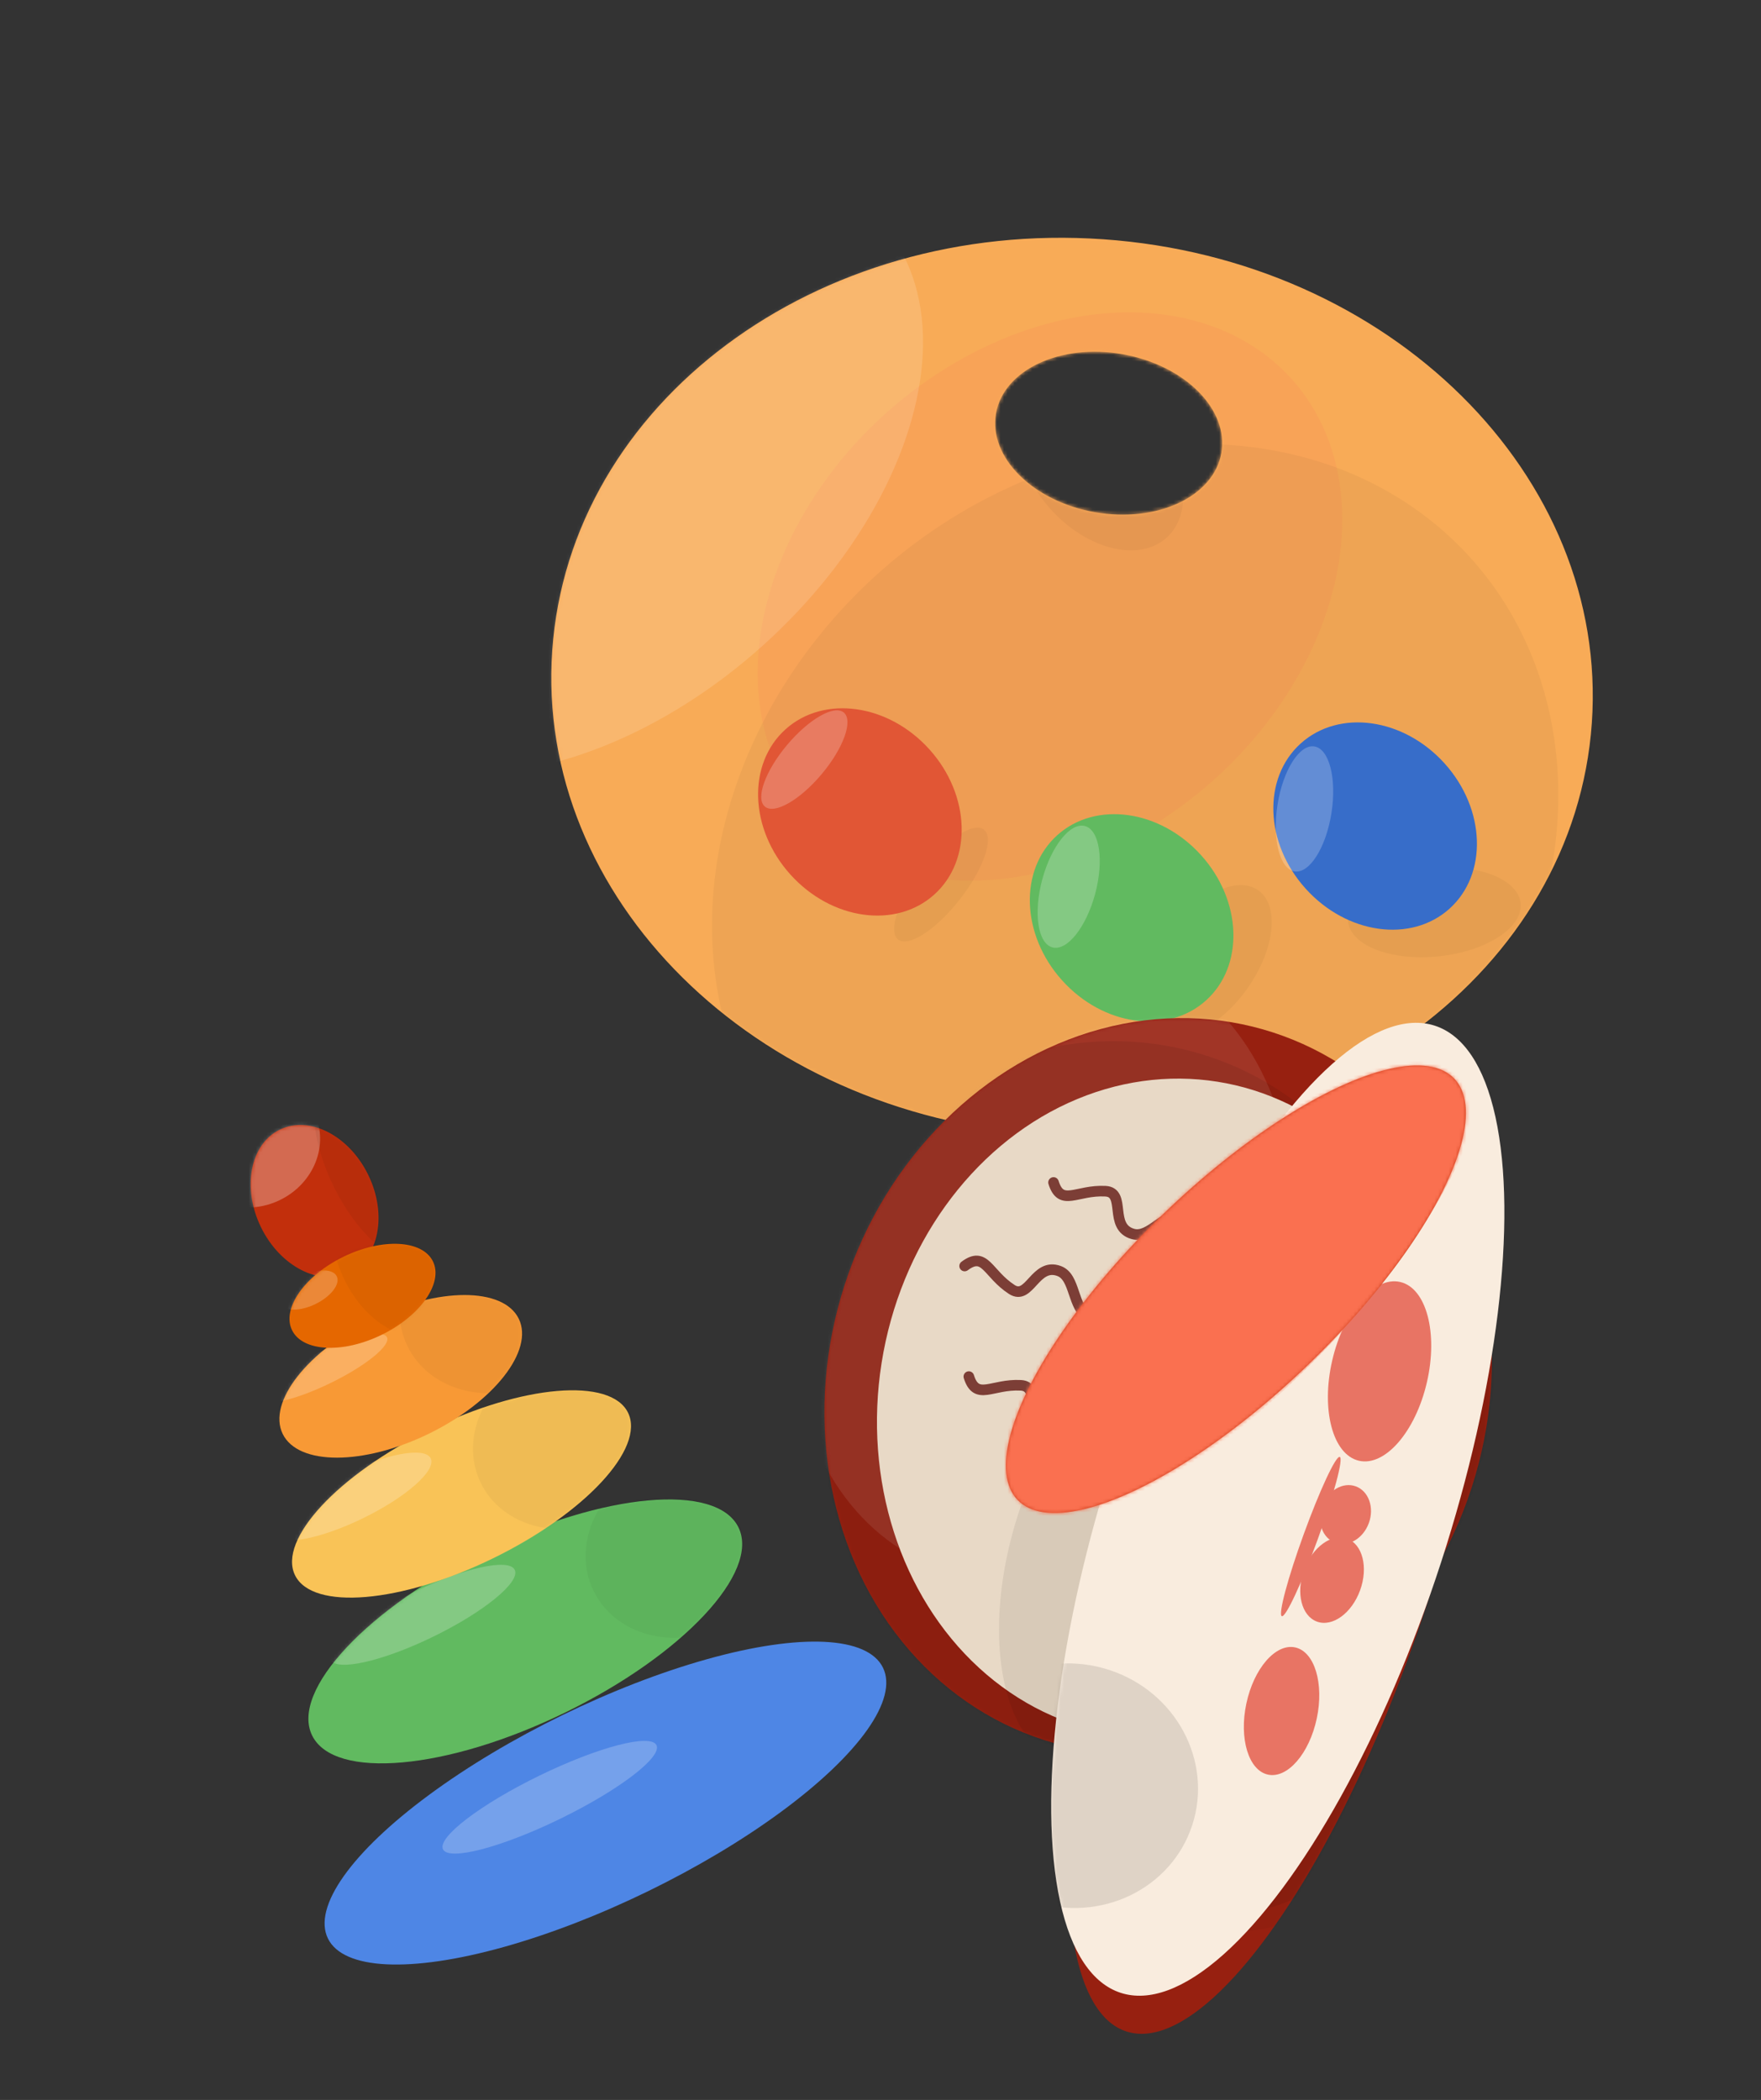
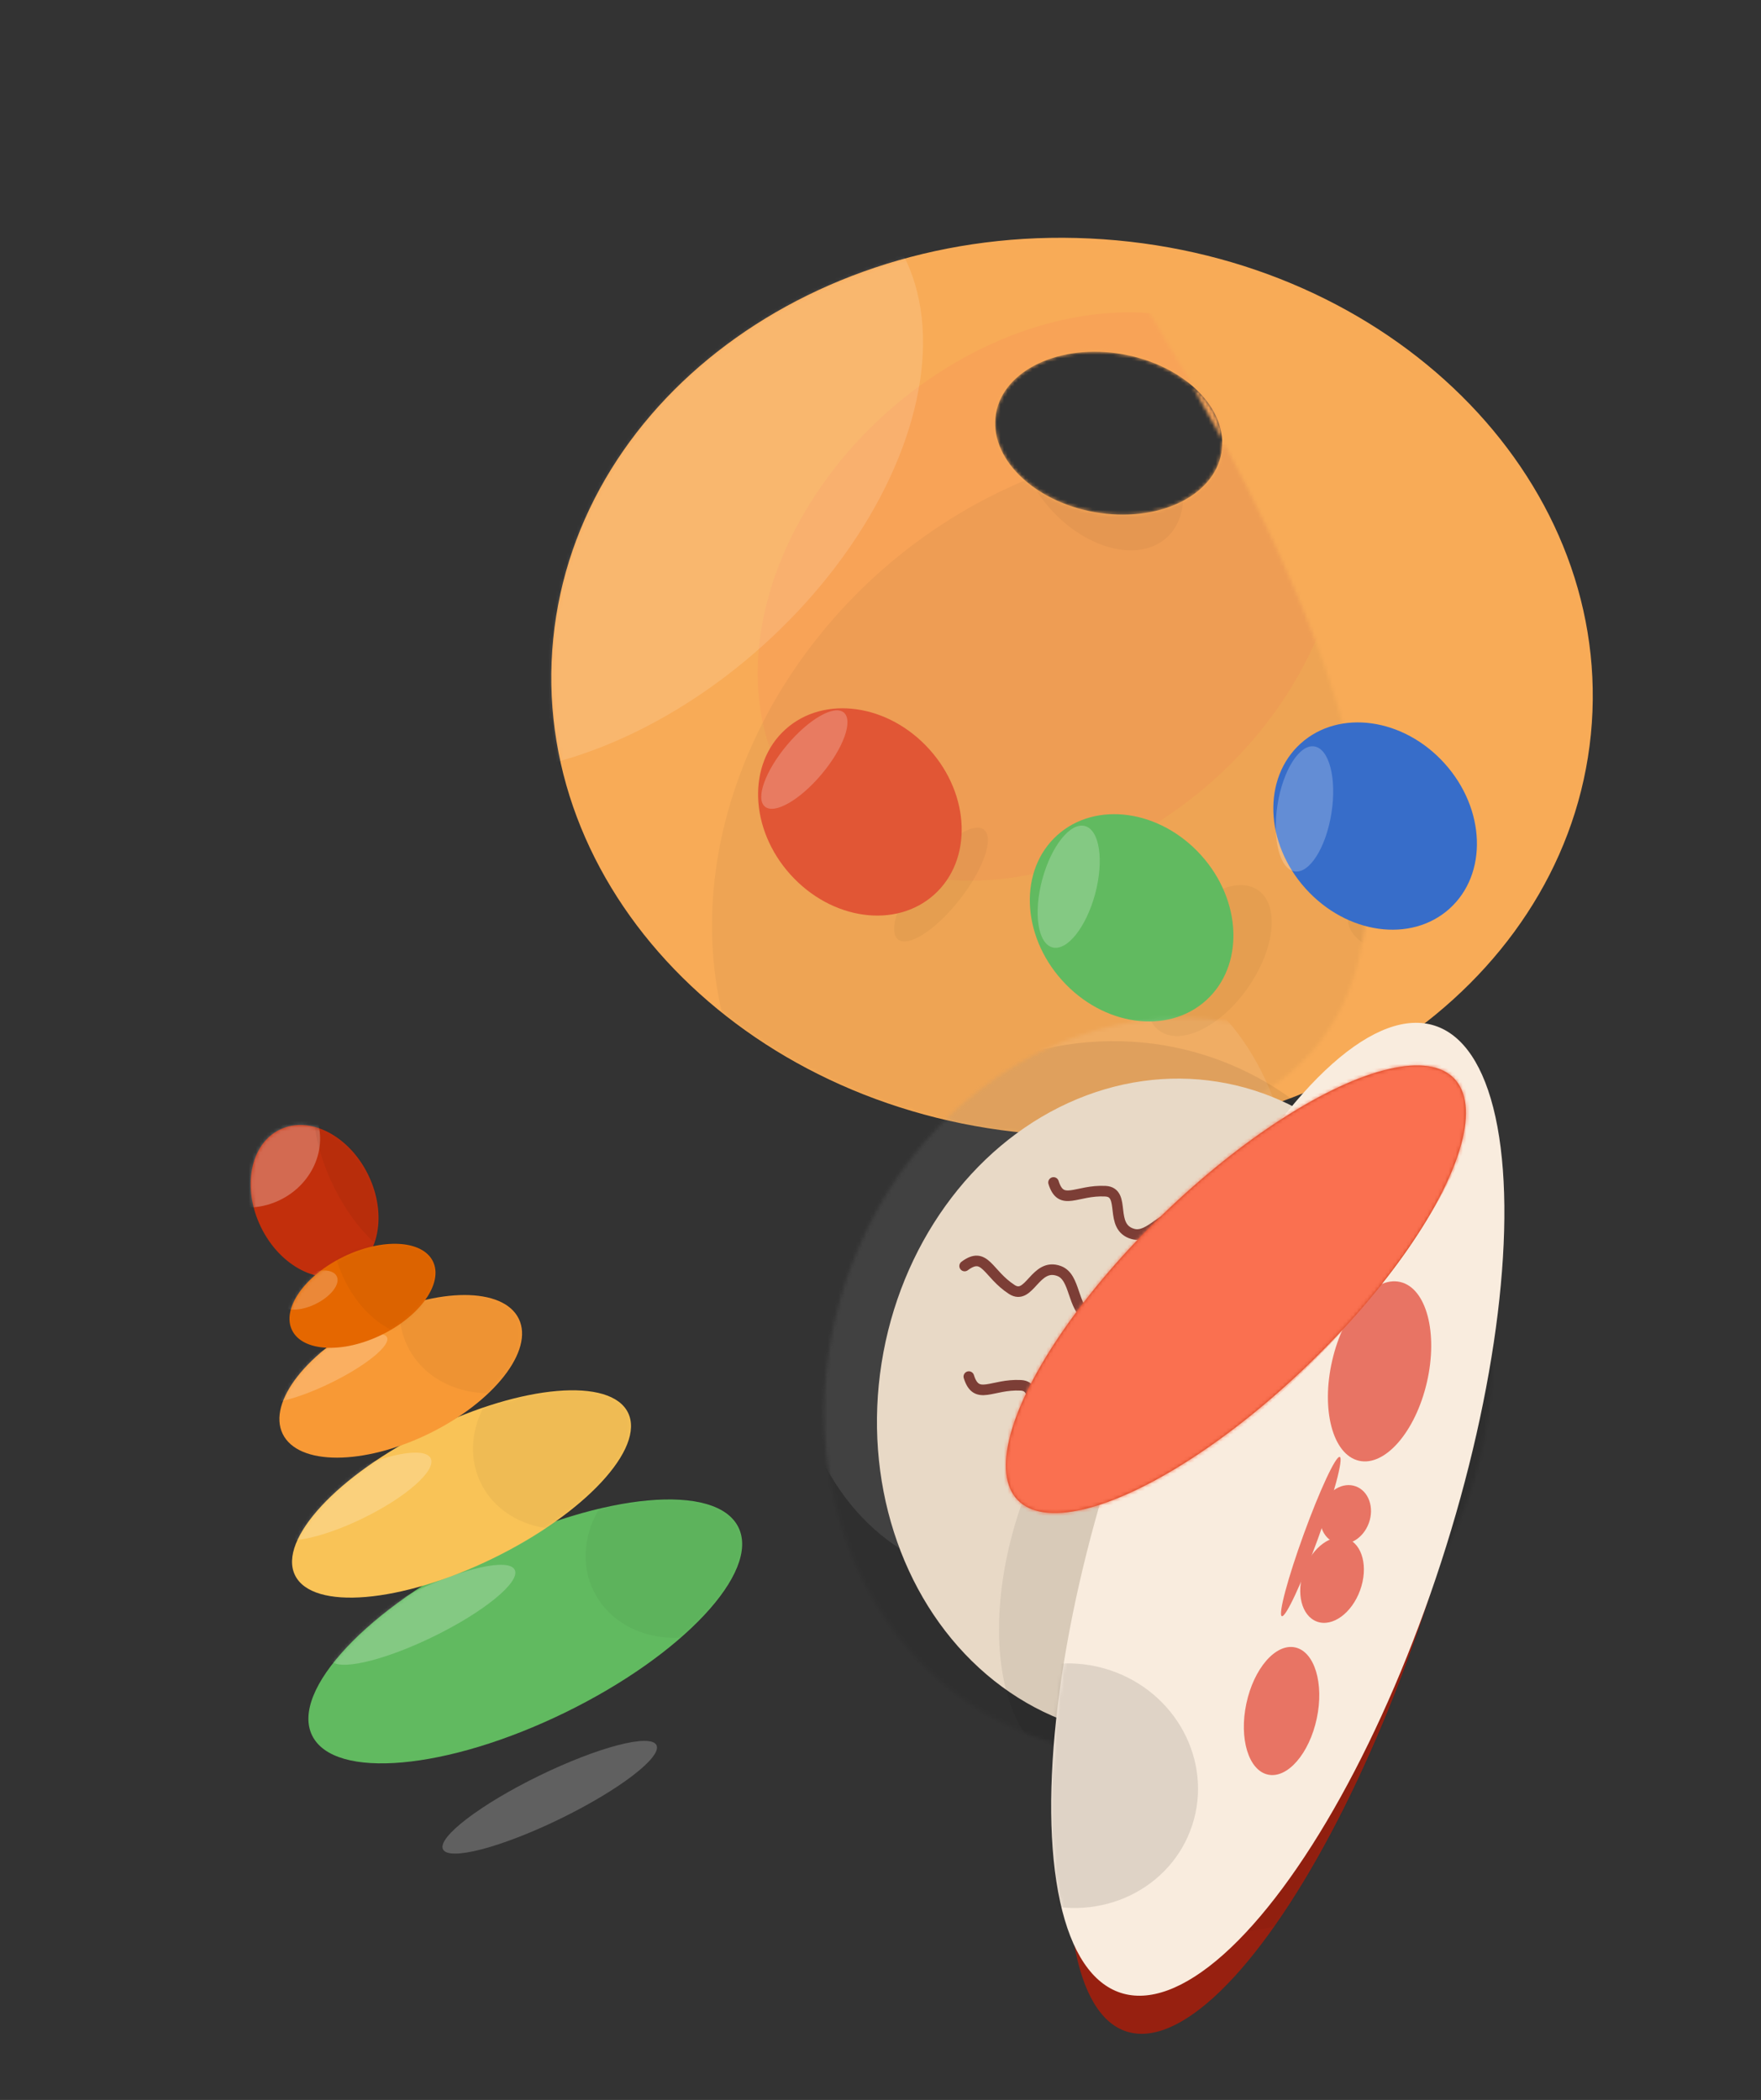
<svg xmlns="http://www.w3.org/2000/svg" width="499" height="595" viewBox="0 0 499 595" fill="none">
  <rect x="0" y="0" width="499" height="595" fill="#333333" stroke="none" />
-   <ellipse cx="171.559" cy="510.879" rx="87.5" ry="27.742" transform="rotate(-26 171.559 510.879)" fill="#4E86E5" />
  <mask id="mask0_2391_4" style="mask-type:luminance" maskUnits="userSpaceOnUse" x="91" y="465" width="161" height="92">
    <ellipse cx="171.559" cy="510.879" rx="87.5" ry="27.742" transform="rotate(-26 171.559 510.879)" fill="white" />
  </mask>
  <g mask="url(#mask0_2391_4)">
    <ellipse opacity="0.221" cx="155.774" cy="509.225" rx="33.654" ry="6.79" transform="rotate(-26 155.774 509.225)" fill="white" />
  </g>
  <ellipse cx="148.846" cy="462.241" rx="67.213" ry="25.606" transform="rotate(-26 148.846 462.241)" fill="#61BA60" />
  <mask id="mask1_2391_4" style="mask-type:luminance" maskUnits="userSpaceOnUse" x="87" y="424" width="124" height="76">
    <ellipse cx="148.846" cy="462.241" rx="67.213" ry="25.606" transform="rotate(-26 148.846 462.241)" fill="white" />
  </mask>
  <g mask="url(#mask1_2391_4)">
    <ellipse opacity="0.221" cx="194.129" cy="438.117" rx="28.851" ry="25.198" transform="rotate(-26 194.129 438.117)" fill="black" fill-opacity="0.183" />
    <ellipse opacity="0.221" cx="119.754" cy="457.527" rx="29.043" ry="6.894" transform="rotate(-26 119.754 457.527)" fill="white" />
  </g>
  <ellipse cx="130.778" cy="423.296" rx="52.5" ry="20.305" transform="rotate(-26 130.778 423.296)" fill="#F9C357" />
  <mask id="mask2_2391_4" style="mask-type:luminance" maskUnits="userSpaceOnUse" x="82" y="393" width="97" height="60">
    <ellipse cx="130.778" cy="423.296" rx="52.5" ry="20.305" transform="rotate(-26 130.778 423.296)" fill="white" />
  </mask>
  <g mask="url(#mask2_2391_4)">
    <ellipse opacity="0.221" cx="162.283" cy="407.481" rx="28.975" ry="24.976" transform="rotate(-26 162.283 407.481)" fill="black" fill-opacity="0.183" />
    <ellipse opacity="0.221" cx="99.873" cy="424.028" rx="24.68" ry="6.833" transform="rotate(-26 99.873 424.028)" fill="white" />
  </g>
  <ellipse cx="89.142" cy="340.29" rx="16.907" ry="22.5" transform="rotate(-26 89.142 340.29)" fill="#C22F0C" />
  <mask id="mask3_2391_4" style="mask-type:luminance" maskUnits="userSpaceOnUse" x="71" y="318" width="37" height="44">
    <ellipse cx="89.142" cy="340.29" rx="16.907" ry="22.5" transform="rotate(-26 89.142 340.29)" fill="white" />
  </mask>
  <g mask="url(#mask3_2391_4)">
    <ellipse opacity="0.284" cx="71.486" cy="323.868" rx="19.508" ry="17.949" transform="rotate(-26 71.486 323.868)" fill="white" />
    <ellipse opacity="0.284" cx="109.993" cy="328.458" rx="17.267" ry="32.848" transform="rotate(-26 109.993 328.458)" fill="black" fill-opacity="0.183" />
  </g>
  <ellipse cx="113.552" cy="389.969" rx="37.214" ry="18.102" transform="rotate(-26 113.552 389.969)" fill="#F89935" />
  <mask id="mask4_2391_4" style="mask-type:luminance" maskUnits="userSpaceOnUse" x="79" y="366" width="69" height="48">
    <ellipse cx="113.552" cy="389.969" rx="37.214" ry="18.102" transform="rotate(-26 113.552 389.969)" fill="white" />
  </mask>
  <g mask="url(#mask4_2391_4)">
    <ellipse opacity="0.221" cx="141.874" cy="368.529" rx="29.386" ry="25.439" transform="rotate(-26 141.874 368.529)" fill="black" fill-opacity="0.183" />
    <ellipse opacity="0.221" cx="91.644" cy="387.685" rx="20.038" ry="4.642" transform="rotate(-26 91.644 387.685)" fill="white" />
  </g>
  <ellipse cx="102.719" cy="367.15" rx="22.215" ry="12.311" transform="rotate(-26 102.719 367.15)" fill="#E56700" />
  <mask id="mask5_2391_4" style="mask-type:luminance" maskUnits="userSpaceOnUse" x="82" y="352" width="42" height="30">
    <ellipse cx="102.719" cy="367.15" rx="22.215" ry="12.311" transform="rotate(-26 102.719 367.15)" fill="white" />
  </mask>
  <g mask="url(#mask5_2391_4)">
    <ellipse opacity="0.221" cx="87.462" cy="365.51" rx="8.861" ry="4.419" transform="rotate(-26 87.462 365.51)" fill="white" />
    <ellipse opacity="0.221" cx="111.866" cy="355.626" rx="15.879" ry="24.221" transform="rotate(-26 111.866 355.626)" fill="black" fill-opacity="0.183" />
  </g>
  <path d="M312.639 67.793C393.985 73.482 455.959 134.857 451.063 204.878C446.167 274.899 376.254 327.051 294.908 321.363C213.563 315.674 151.587 254.3 156.484 184.279C161.38 114.258 231.294 62.105 312.639 67.793ZM346.083 128.372C348.262 116.012 335.736 103.473 318.106 100.364C300.475 97.255 284.416 104.754 282.236 117.114C280.057 129.473 292.583 142.012 310.214 145.121C327.844 148.23 343.903 140.731 346.083 128.372Z" fill="#F8AB57" />
  <mask id="mask6_2391_4" style="mask-type:luminance" maskUnits="userSpaceOnUse" x="156" y="67" width="296" height="255">
-     <path d="M312.639 67.793C393.985 73.482 455.959 134.857 451.063 204.878C446.167 274.899 376.254 327.051 294.908 321.363C213.563 315.674 151.587 254.3 156.484 184.279C161.38 114.258 231.294 62.105 312.639 67.793ZM346.083 128.372C348.262 116.012 335.736 103.473 318.106 100.364C300.475 97.255 284.416 104.754 282.236 117.114C280.057 129.473 292.583 142.012 310.214 145.121C327.844 148.23 343.903 140.731 346.083 128.372Z" fill="white" />
+     <path d="M312.639 67.793C446.167 274.899 376.254 327.051 294.908 321.363C213.563 315.674 151.587 254.3 156.484 184.279C161.38 114.258 231.294 62.105 312.639 67.793ZM346.083 128.372C348.262 116.012 335.736 103.473 318.106 100.364C300.475 97.255 284.416 104.754 282.236 117.114C280.057 129.473 292.583 142.012 310.214 145.121C327.844 148.23 343.903 140.731 346.083 128.372Z" fill="white" />
  </mask>
  <g mask="url(#mask6_2391_4)">
    <ellipse cx="297.528" cy="169.006" rx="69.683" ry="92.12" transform="rotate(48 297.528 169.006)" fill="#F8A357" />
    <ellipse cx="266.646" cy="250.624" rx="6.788" ry="19.751" transform="rotate(38 266.646 250.624)" fill="black" fill-opacity="0.041" />
    <ellipse cx="342.565" cy="272.172" rx="13.45" ry="24.334" transform="rotate(35 342.565 272.172)" fill="black" fill-opacity="0.041" />
    <ellipse cx="406.427" cy="258.483" rx="12.54" ry="24.586" transform="rotate(84 406.427 258.483)" fill="black" fill-opacity="0.041" />
    <ellipse cx="171.829" cy="133.487" rx="66.391" ry="104.896" transform="rotate(48 171.829 133.487)" fill="white" fill-opacity="0.139" />
    <ellipse cx="311.818" cy="131.543" rx="28.008" ry="19" transform="rotate(48 311.818 131.543)" fill="black" fill-opacity="0.041" />
    <ellipse cx="321.659" cy="243.763" rx="109.135" ry="127.968" transform="rotate(48 321.659 243.763)" fill="black" fill-opacity="0.041" />
  </g>
  <ellipse cx="243.659" cy="230.052" rx="31.5" ry="26.5" transform="rotate(48 243.659 230.052)" fill="#E15635" />
  <ellipse cx="320.659" cy="260.052" rx="31.5" ry="26.5" transform="rotate(48 320.659 260.052)" fill="#61BA60" />
  <ellipse opacity="0.221" cx="227.923" cy="215.215" rx="17.394" ry="6.411" transform="rotate(-50 227.923 215.215)" fill="white" />
  <ellipse opacity="0.221" cx="302.826" cy="251.24" rx="17.799" ry="7.766" transform="rotate(-75 302.826 251.24)" fill="white" />
  <ellipse cx="389.659" cy="234.052" rx="31.5" ry="26.5" transform="rotate(48 389.659 234.052)" fill="#376DC9" />
  <ellipse opacity="0.221" cx="369.641" cy="229.199" rx="17.925" ry="7.731" transform="rotate(-81 369.641 229.199)" fill="white" />
-   <ellipse cx="93.371" cy="105.368" rx="93.371" ry="105.368" transform="matrix(-0.951 -0.309 -0.309 0.951 449.536 321.386)" fill="#972010" />
  <mask id="mask7_2391_4" style="mask-type:luminance" maskUnits="userSpaceOnUse" x="233" y="288" width="190" height="210">
    <ellipse cx="93.371" cy="105.368" rx="93.371" ry="105.368" transform="matrix(-0.951 -0.309 -0.309 0.951 449.536 321.386)" fill="white" />
  </mask>
  <g mask="url(#mask7_2391_4)">
    <ellipse cx="69.092" cy="90.398" rx="69.092" ry="90.398" transform="matrix(-0.951 -0.309 -0.309 0.951 388.82 293.985)" fill="white" fill-opacity="0.094" />
    <ellipse cx="81.507" cy="93.54" rx="81.507" ry="93.54" transform="matrix(-0.988 -0.156 -0.156 0.988 425.458 319.198)" fill="#FAE9D5" />
    <path d="M298.531 335.036C300.699 342.01 305.057 337.077 313.245 337.511C319.259 337.83 314.039 347.672 321.027 349.626C325.891 350.985 330.035 343.369 335.55 344.03C341.064 344.69 341.35 352.649 346.012 354.294C350.674 355.94 353.604 345.938 358.993 352.825" stroke="#85433A" stroke-width="3" stroke-linecap="round" />
    <path d="M273.339 358.707C279.191 354.34 279.818 360.892 286.697 365.354C291.75 368.631 293.312 357.6 300.114 360.127C304.848 361.886 303.724 370.484 308.573 373.19C313.423 375.897 318.332 369.627 323.071 371.036C327.81 372.445 324.302 382.259 332.71 379.855" stroke="#85433A" stroke-width="3" stroke-linecap="round" />
    <path d="M274.531 390.036C276.699 397.01 281.057 392.077 289.245 392.511C295.259 392.83 290.039 402.672 297.027 404.626C301.891 405.985 306.035 398.369 311.55 399.03C317.064 399.69 317.35 407.649 322.012 409.294C326.674 410.94 329.604 400.938 334.993 407.825" stroke="#85433A" stroke-width="3" stroke-linecap="round" />
    <ellipse cx="94.693" cy="105.267" rx="94.693" ry="105.267" transform="matrix(-0.951 -0.309 -0.309 0.951 432.152 328.449)" fill="black" fill-opacity="0.073" />
    <ellipse cx="34.032" cy="63.695" rx="34.032" ry="63.695" transform="matrix(-0.951 -0.309 -0.309 0.951 373.013 389.185)" fill="black" fill-opacity="0.073" />
    <ellipse cx="34.422" cy="86.125" rx="34.422" ry="86.125" transform="matrix(-0.951 -0.309 -0.309 0.951 458.986 339.934)" fill="black" fill-opacity="0.099" />
    <ellipse cx="30.383" cy="53.277" rx="30.383" ry="53.277" transform="matrix(-0.951 -0.309 -0.309 0.951 387.947 421.23)" fill="black" fill-opacity="0.051" />
  </g>
  <ellipse cx="43.582" cy="142.519" rx="43.582" ry="142.519" transform="matrix(-0.951 -0.309 -0.309 0.951 448.697 317.984)" fill="#972010" />
  <mask id="mask8_2391_4" style="mask-type:luminance" maskUnits="userSpaceOnUse" x="302" y="303" width="122" height="274">
    <ellipse cx="43.582" cy="142.519" rx="43.582" ry="142.519" transform="matrix(-0.951 -0.309 -0.309 0.951 448.697 317.984)" fill="white" />
  </mask>
  <g mask="url(#mask8_2391_4)">
-     <ellipse cx="59.5" cy="42.5" rx="59.5" ry="42.5" transform="matrix(-0.951 -0.309 -0.309 0.951 400.15 476.507)" fill="black" fill-opacity="0.074" />
    <ellipse cx="53.583" cy="59.284" rx="53.583" ry="59.284" transform="matrix(-0.951 -0.309 -0.309 0.951 421.604 448.711)" fill="black" fill-opacity="0.041" />
    <ellipse cx="39" cy="20" rx="39" ry="20" transform="matrix(-0.961 0.276 0.276 0.961 394.017 339.221)" fill="black" fill-opacity="0.093" />
  </g>
  <ellipse cx="48.656" cy="144.069" rx="48.656" ry="144.069" transform="matrix(-0.951 -0.309 -0.309 0.951 452.862 305.657)" fill="#F9ECDE" />
  <mask id="mask9_2391_4" style="mask-type:luminance" maskUnits="userSpaceOnUse" x="297" y="289" width="130" height="277">
    <ellipse cx="48.656" cy="144.069" rx="48.656" ry="144.069" transform="matrix(-0.951 -0.309 -0.309 0.951 452.862 305.657)" fill="white" />
  </mask>
  <g mask="url(#mask9_2391_4)">
    <ellipse cx="36" cy="34.5" rx="36" ry="34.5" transform="matrix(-0.951 -0.309 -0.309 0.951 348.512 484.27)" fill="black" fill-opacity="0.107" />
  </g>
  <ellipse cx="2.111" cy="24" rx="2.111" ry="24" transform="matrix(-0.94 -0.342 -0.342 0.94 381.622 413.526)" fill="#E87464" />
  <ellipse cx="7.038" cy="8.5" rx="7.038" ry="8.5" transform="matrix(-0.94 -0.342 -0.342 0.94 390.786 423.546)" fill="#E87464" />
  <ellipse cx="8.446" cy="12.5" rx="8.446" ry="12.5" transform="matrix(-0.94 -0.342 -0.342 0.94 389.67 438.852)" fill="#E87464" />
  <ellipse cx="363.146" cy="484.793" rx="10.198" ry="18.427" transform="rotate(12 363.146 484.793)" fill="#E87464" />
  <ellipse cx="13.771" cy="26" rx="13.771" ry="26" transform="matrix(-0.974 -0.225 -0.225 0.974 410.178 366.332)" fill="#E87464" />
  <ellipse cx="6.885" cy="3" rx="6.885" ry="3" transform="matrix(-0.974 -0.225 -0.225 0.974 400.193 387.384)" fill="#E87464" />
  <ellipse cx="350.207" cy="365.289" rx="29.636" ry="85.97" transform="rotate(46 350.207 365.289)" fill="#CE3D1B" />
  <mask id="mask10_2391_4" style="mask-type:luminance" maskUnits="userSpaceOnUse" x="285" y="301" width="131" height="128">
    <ellipse cx="350.207" cy="365.289" rx="29.636" ry="85.97" transform="rotate(46 350.207 365.289)" fill="white" />
  </mask>
  <g mask="url(#mask10_2391_4)">
    <ellipse cx="336.355" cy="358.557" rx="44.582" ry="110.146" transform="rotate(46 336.355 358.557)" fill="#FA7050" />
  </g>
</svg>